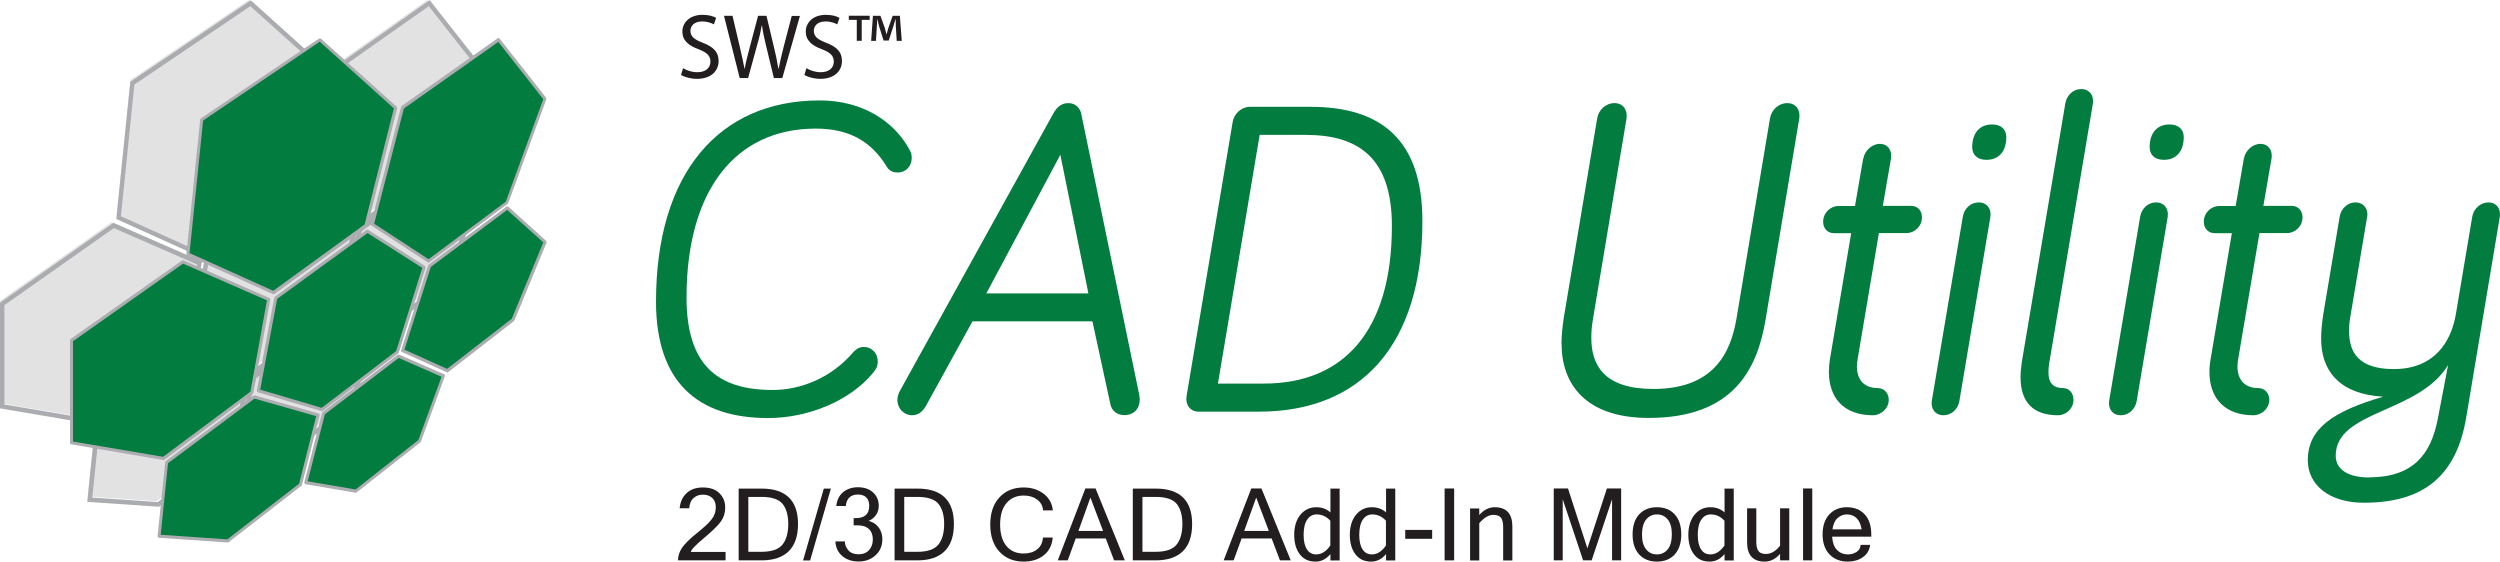
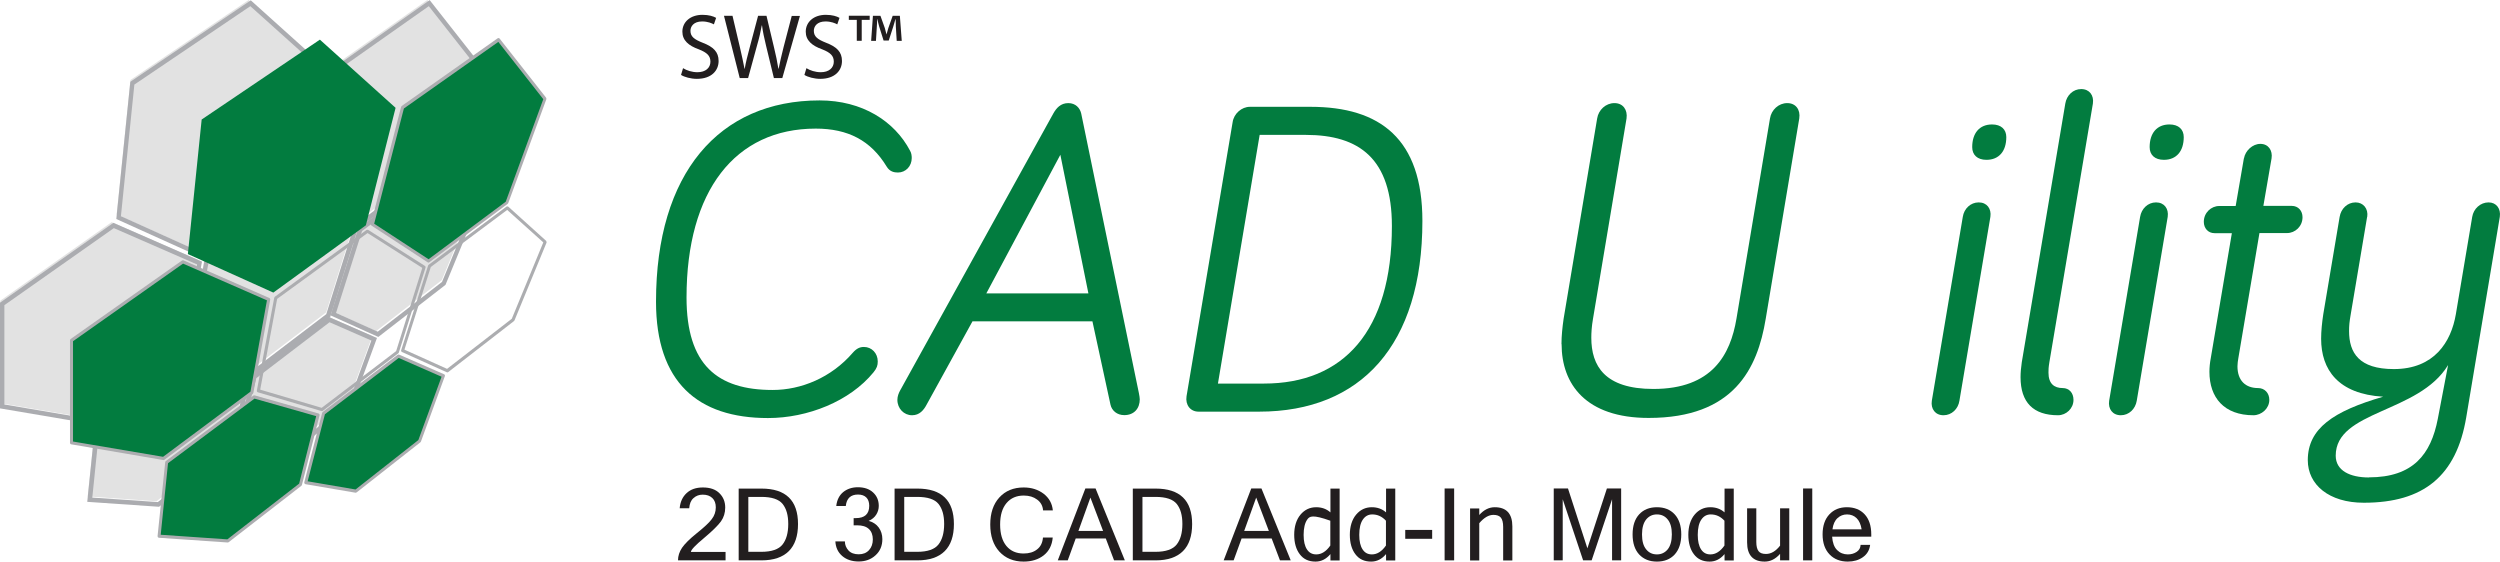
<svg xmlns="http://www.w3.org/2000/svg" width="276" height="62" viewBox="0 0 276 62" fill="none">
  <path d="M80.102 61.864H74.852C74.852 61.38 75 60.921 75.297 60.475C75.594 60.041 76.139 59.495 76.944 58.85C77.749 58.206 78.294 57.697 78.579 57.313C78.876 56.928 79.024 56.494 79.024 56.011C79.024 55.577 78.9 55.23 78.641 54.982C78.38 54.734 78.034 54.61 77.576 54.61C77.179 54.61 76.845 54.734 76.56 54.994C76.275 55.242 76.127 55.614 76.09 56.11H75.037C75.099 55.416 75.347 54.858 75.805 54.436C76.263 54.014 76.857 53.816 77.6 53.816C78.393 53.816 79 54.027 79.421 54.448C79.854 54.87 80.064 55.403 80.064 56.036C80.064 56.618 79.903 57.127 79.594 57.561C79.272 58.007 78.653 58.615 77.712 59.408C76.771 60.19 76.288 60.698 76.275 60.934H80.102V61.876V61.864Z" fill="#221E1F" />
  <path d="M81.55 53.94H84.064C86.751 53.94 88.101 55.242 88.101 57.858C88.101 60.475 86.751 61.864 84.064 61.864H81.55V53.928V53.94ZM82.603 60.921H84.039C85.191 60.921 85.971 60.648 86.392 60.115C86.813 59.582 87.023 58.826 87.023 57.846C87.023 56.866 86.813 56.16 86.404 55.639C85.983 55.118 85.203 54.858 84.052 54.858H82.615V60.909L82.603 60.921Z" fill="#221E1F" />
-   <path d="M91.729 53.94L89.438 61.876H88.658L90.949 53.94H91.729Z" fill="#221E1F" />
  <path d="M95.901 57.511C96.384 57.635 96.756 57.883 97.016 58.243C97.276 58.602 97.412 59.036 97.412 59.52C97.412 60.252 97.165 60.847 96.657 61.306C96.162 61.764 95.53 61.988 94.799 61.988C94.069 61.988 93.45 61.789 92.979 61.38C92.509 60.971 92.261 60.438 92.224 59.768H93.276C93.276 60.152 93.413 60.487 93.673 60.772C93.933 61.058 94.317 61.194 94.799 61.194C95.282 61.194 95.654 61.045 95.939 60.735C96.224 60.425 96.36 60.028 96.36 59.545C96.36 59.061 96.211 58.664 95.914 58.392C95.617 58.119 95.196 57.995 94.626 57.995H94.242V57.201H94.478C95.468 57.201 95.963 56.742 95.963 55.837C95.963 55.44 95.852 55.13 95.641 54.92C95.431 54.709 95.121 54.597 94.725 54.597C93.92 54.597 93.462 55.019 93.376 55.862H92.323C92.397 55.192 92.657 54.684 93.091 54.324C93.524 53.977 94.069 53.791 94.7 53.791C95.406 53.791 95.963 53.977 96.384 54.362C96.805 54.746 97.016 55.242 97.016 55.85C97.016 56.184 96.929 56.507 96.743 56.804C96.558 57.102 96.285 57.338 95.914 57.499L95.901 57.511Z" fill="#221E1F" />
  <path d="M98.762 53.94H101.275C103.962 53.94 105.312 55.242 105.312 57.858C105.312 60.475 103.962 61.864 101.275 61.864H98.762V53.928V53.94ZM99.814 60.921H101.251C102.402 60.921 103.182 60.648 103.603 60.115C104.024 59.582 104.235 58.826 104.235 57.846C104.235 56.866 104.024 56.16 103.616 55.639C103.195 55.118 102.415 54.858 101.263 54.858H99.827V60.909L99.814 60.921Z" fill="#221E1F" />
  <path d="M113.014 62C111.9 62 110.996 61.628 110.327 60.896C109.658 60.165 109.324 59.16 109.324 57.908C109.324 56.656 109.658 55.651 110.327 54.92C110.996 54.188 111.887 53.816 113.014 53.816C113.881 53.816 114.611 54.052 115.218 54.51C115.825 54.982 116.159 55.589 116.233 56.346H115.156C115.119 55.85 114.896 55.44 114.5 55.155C114.104 54.858 113.621 54.709 113.026 54.709C112.221 54.709 111.59 54.982 111.119 55.54C110.649 56.098 110.414 56.879 110.414 57.908C110.414 58.937 110.649 59.718 111.107 60.276C111.578 60.834 112.197 61.107 113.002 61.107C113.621 61.107 114.116 60.958 114.5 60.648C114.884 60.351 115.094 59.917 115.144 59.346H116.221C116.147 60.19 115.812 60.847 115.23 61.306C114.648 61.764 113.905 62 113.002 62H113.014Z" fill="#221E1F" />
  <path d="M124.183 61.864H122.994L122.078 59.446H118.759L117.88 61.864H116.778L119.824 53.928H120.951L124.183 61.864ZM121.781 58.615L120.381 54.932L119.057 58.615H121.781Z" fill="#221E1F" />
  <path d="M125.062 53.94H127.576C130.263 53.94 131.612 55.242 131.612 57.858C131.612 60.475 130.263 61.864 127.576 61.864H125.062V53.928V53.94ZM126.115 60.921H127.551C128.702 60.921 129.483 60.648 129.904 60.115C130.325 59.582 130.535 58.826 130.535 57.846C130.535 56.866 130.325 56.16 129.916 55.639C129.495 55.118 128.715 54.858 127.563 54.858H126.127V60.909L126.115 60.921Z" fill="#221E1F" />
  <path d="M142.496 61.864H141.308L140.391 59.446H137.073L136.194 61.864H135.092L138.138 53.928H139.265L142.496 61.864ZM140.082 58.615L138.683 54.932L137.358 58.615H140.082Z" fill="#221E1F" />
-   <path d="M146.867 61.182C146.409 61.727 145.864 62 145.233 62C144.49 62 143.908 61.74 143.499 61.194C143.091 60.661 142.88 59.942 142.88 59.036C142.88 58.131 143.116 57.362 143.574 56.817C144.032 56.271 144.614 55.998 145.307 55.998C145.926 55.998 146.446 56.184 146.88 56.569V53.94H147.895V61.876H146.88V61.194L146.867 61.182ZM146.867 57.486C146.434 57.015 145.926 56.792 145.357 56.792C144.923 56.792 144.577 56.978 144.317 57.362C144.057 57.734 143.92 58.305 143.92 59.049C143.92 59.756 144.044 60.289 144.292 60.661C144.539 61.033 144.874 61.206 145.32 61.206C145.889 61.206 146.409 60.884 146.867 60.227V57.486Z" fill="#221E1F" />
+   <path d="M146.867 61.182C146.409 61.727 145.864 62 145.233 62C144.49 62 143.908 61.74 143.499 61.194C143.091 60.661 142.88 59.942 142.88 59.036C142.88 58.131 143.116 57.362 143.574 56.817C144.032 56.271 144.614 55.998 145.307 55.998C145.926 55.998 146.446 56.184 146.88 56.569V53.94H147.895V61.876H146.88V61.194L146.867 61.182ZM146.867 57.486C144.923 56.792 144.577 56.978 144.317 57.362C144.057 57.734 143.92 58.305 143.92 59.049C143.92 59.756 144.044 60.289 144.292 60.661C144.539 61.033 144.874 61.206 145.32 61.206C145.889 61.206 146.409 60.884 146.867 60.227V57.486Z" fill="#221E1F" />
  <path d="M153.009 61.182C152.551 61.727 152.006 62 151.375 62C150.632 62 150.05 61.74 149.641 61.194C149.232 60.661 149.022 59.942 149.022 59.036C149.022 58.131 149.257 57.362 149.715 56.817C150.173 56.271 150.755 55.998 151.449 55.998C152.068 55.998 152.588 56.184 153.021 56.569V53.94H154.037V61.876H153.021V61.194L153.009 61.182ZM153.009 57.486C152.576 57.015 152.068 56.792 151.498 56.792C151.065 56.792 150.718 56.978 150.458 57.362C150.198 57.734 150.062 58.305 150.062 59.049C150.062 59.756 150.186 60.289 150.434 60.661C150.681 61.033 151.015 61.206 151.461 61.206C152.031 61.206 152.551 60.884 153.009 60.227V57.486Z" fill="#221E1F" />
  <path d="M158.111 59.483H155.139V58.503H158.111V59.483Z" fill="#221E1F" />
  <path d="M160.538 61.864H159.485V53.928H160.538V61.864Z" fill="#221E1F" />
  <path d="M163.311 56.854C163.819 56.284 164.388 55.998 165.02 55.998C166.308 55.998 166.964 56.705 166.964 58.119V61.876H165.949V58.168C165.949 57.697 165.862 57.362 165.701 57.152C165.528 56.941 165.255 56.842 164.871 56.842C164.351 56.842 163.831 57.152 163.311 57.759V61.876H162.296V56.135H163.311V56.866V56.854Z" fill="#221E1F" />
  <path d="M177.972 61.864V55.118L175.718 61.864H174.777L172.524 55.118V61.864H171.533V53.928H173.106L175.248 60.537L177.402 53.928H178.975V61.864H177.972Z" fill="#221E1F" />
  <path d="M182.925 55.998C183.742 55.998 184.398 56.259 184.881 56.78C185.364 57.3 185.612 58.044 185.612 58.999C185.612 59.954 185.364 60.686 184.881 61.219C184.398 61.74 183.742 62 182.925 62C182.108 62 181.464 61.74 180.968 61.219C180.486 60.698 180.238 59.954 180.238 58.999C180.238 58.044 180.486 57.3 180.968 56.78C181.451 56.259 182.108 55.998 182.925 55.998ZM182.925 61.206C183.408 61.206 183.804 61.02 184.114 60.648C184.411 60.276 184.572 59.731 184.572 58.999C184.572 58.268 184.423 57.722 184.114 57.35C183.816 56.978 183.42 56.792 182.925 56.792C182.43 56.792 182.046 56.978 181.736 57.35C181.439 57.722 181.278 58.268 181.278 58.999C181.278 59.731 181.427 60.276 181.736 60.648C182.033 61.02 182.43 61.206 182.925 61.206Z" fill="#221E1F" />
  <path d="M190.379 61.182C189.921 61.727 189.376 62 188.745 62C188.002 62 187.42 61.74 187.011 61.194C186.602 60.661 186.392 59.942 186.392 59.036C186.392 58.131 186.627 57.362 187.085 56.817C187.543 56.271 188.125 55.998 188.819 55.998C189.438 55.998 189.958 56.184 190.391 56.569V53.94H191.407V61.876H190.391V61.194L190.379 61.182ZM190.379 57.486C189.946 57.015 189.438 56.792 188.868 56.792C188.435 56.792 188.088 56.978 187.828 57.362C187.568 57.734 187.432 58.305 187.432 59.049C187.432 59.756 187.556 60.289 187.804 60.661C188.051 61.033 188.385 61.206 188.831 61.206C189.401 61.206 189.921 60.884 190.379 60.227V57.486Z" fill="#221E1F" />
  <path d="M196.533 61.132C196.025 61.715 195.456 62 194.824 62C193.537 62 192.88 61.293 192.88 59.88V56.122H193.896V59.83C193.896 60.301 193.982 60.636 194.143 60.847C194.304 61.058 194.577 61.157 194.961 61.157C195.53 61.157 196.05 60.847 196.521 60.239V56.122H197.536V61.864H196.521V61.132H196.533Z" fill="#221E1F" />
  <path d="M200.074 61.864H199.059V53.928H200.074V61.864Z" fill="#221E1F" />
  <path d="M204.012 62C203.17 62 202.489 61.74 201.981 61.206C201.474 60.673 201.214 59.942 201.214 58.999C201.214 58.057 201.461 57.325 201.957 56.792C202.452 56.259 203.096 55.998 203.901 55.998C204.705 55.998 205.374 56.259 205.857 56.78C206.34 57.3 206.588 58.044 206.588 58.999V59.247H202.266C202.316 59.917 202.489 60.4 202.811 60.723C203.133 61.045 203.529 61.206 204 61.206C204.359 61.206 204.681 61.12 204.965 60.934C205.25 60.748 205.399 60.487 205.411 60.152H206.464C206.389 60.748 206.117 61.194 205.659 61.516C205.201 61.839 204.644 62 203.987 62H204.012ZM205.523 58.441C205.436 57.896 205.25 57.474 204.965 57.201C204.681 56.928 204.322 56.792 203.913 56.792C203.504 56.792 203.158 56.928 202.86 57.201C202.563 57.474 202.378 57.883 202.303 58.441H205.523Z" fill="#221E1F" />
  <path d="M14.401 8.829L27.452 0L35.81 7.527L32.529 20.497L22.313 27.925L12.878 23.672L14.401 8.829Z" fill="#E2E2E2" />
  <path d="M36.565 7.477L47.177 0L52.303 6.522L48.093 17.992L39.45 24.453L33.234 20.386L36.565 7.477Z" fill="#E2E2E2" />
  <path d="M10.525 46.661L20.196 39.432L27.241 41.441L25.297 49.116L17.273 55.341L9.683 54.808L10.525 46.661Z" fill="#E2E2E2" />
  <path d="M27.86 41.242L36.132 34.931L41.097 37.113L38.46 44.318L31.414 49.848L25.879 48.906L27.86 41.242Z" fill="#E2E2E2" />
  <path d="M22.585 28.52L32.714 21.142L38.955 25.11L36.008 34.484L27.687 40.833L20.666 38.762L22.585 28.52Z" fill="#E2E2E2" />
  <path d="M39.549 24.986L48.143 18.575L52.316 22.332L48.774 30.926L41.518 36.555L36.578 34.323L39.549 24.986Z" fill="#E2E2E2" />
  <path d="M0.025 33.195L12.32 24.527L21.805 28.681L19.936 38.961L10.191 46.24L0.025 44.516V33.195Z" fill="#E2E2E2" />
  <path d="M22.561 28.57L12.841 24.18L14.388 9.027L27.687 0.037L36.305 7.787L32.962 21.018L22.561 28.57ZM13.361 23.87L22.511 27.999L32.541 20.708L35.76 7.973L27.637 0.682L14.834 9.337L13.348 23.882L13.361 23.87Z" fill="#ABACB0" />
  <path d="M39.673 25.11L33.172 20.857L36.578 7.676L47.437 0.012L52.798 6.832L48.514 18.513L39.673 25.11ZM33.742 20.621L39.661 24.49L48.118 18.178L52.241 6.919L47.338 0.682L36.986 7.973L33.73 20.609L33.742 20.621Z" fill="#ABACB0" />
  <path d="M17.571 55.949L9.633 55.403L10.513 46.872L20.369 39.506L27.761 41.602L25.743 49.612L17.571 55.936V55.949ZM10.178 54.932L17.422 55.428L25.31 49.315L27.167 41.974L20.468 40.077L10.983 47.17L10.191 54.932H10.178Z" fill="#ABACB0" />
  <path d="M31.699 50.468L25.793 49.464L27.86 41.441L36.305 34.993L41.617 37.312L38.868 44.814L31.699 50.456V50.468ZM26.412 49.042L31.575 49.922L38.472 44.504L40.998 37.597L36.379 35.576L28.294 41.751L26.412 49.042Z" fill="#ABACB0" />
  <path d="M27.947 41.466L20.604 39.308L22.585 28.718L32.925 21.192L39.475 25.358L36.454 35.005L27.959 41.466H27.947ZM21.162 38.936L27.848 40.908L36.02 34.683L38.881 25.581L32.937 21.799L23.019 29.016L21.162 38.936Z" fill="#ABACB0" />
  <path d="M41.766 37.2L36.491 34.819L39.562 25.172L48.366 18.6L52.823 22.618L49.183 31.446L41.766 37.2ZM37.098 34.546L41.704 36.617L48.799 31.124L52.241 22.766L48.341 19.257L39.97 25.507L37.098 34.546Z" fill="#ABACB0" />
  <path d="M10.463 46.86L0 45.086V33.418L12.519 24.602L22.301 28.88L20.381 39.469L10.463 46.872V46.86ZM0.483 44.652L10.339 46.326L19.936 39.172L21.744 29.19L12.568 25.184L0.483 33.691V44.652Z" fill="#ABACB0" />
  <path d="M22.264 13.194L35.315 4.377L43.673 11.904L40.391 24.874L30.176 32.302L20.741 28.049L22.264 13.194Z" fill="#027C3F" />
  <path d="M44.428 11.854L55.04 4.377L60.166 10.9L55.956 22.37L47.313 28.818L41.097 24.763L44.428 11.854Z" fill="#027C3F" />
  <path d="M18.388 51.038L28.058 43.809L35.104 45.818L33.172 53.494L25.136 59.718L17.558 59.198L18.388 51.038Z" fill="#027C3F" />
  <path d="M35.723 45.62L43.995 39.308L48.96 41.49L46.322 48.695L39.289 54.225L33.754 53.283L35.723 45.62Z" fill="#027C3F" />
-   <path d="M30.448 32.885L40.577 25.519L46.818 29.487L43.883 38.862L35.55 45.21L28.529 43.14L30.448 32.885Z" fill="#027C3F" />
-   <path d="M47.425 29.363L56.005 22.952L60.178 26.71L56.637 35.303L49.381 40.932L44.44 38.7L47.425 29.363Z" fill="#027C3F" />
  <path d="M7.9 37.572L20.196 28.904L29.668 33.058L27.811 43.338L18.053 50.617L7.9 48.893V37.572Z" fill="#027C3F" />
-   <path d="M30.176 32.476C30.176 32.476 30.126 32.476 30.114 32.463L20.679 28.21C20.617 28.185 20.567 28.111 20.579 28.036L22.102 13.194C22.102 13.194 22.14 13.094 22.177 13.07L35.228 4.253C35.228 4.253 35.364 4.216 35.426 4.266L43.797 11.78C43.797 11.78 43.858 11.892 43.846 11.966L40.565 24.949C40.565 24.949 40.528 25.023 40.503 25.048L30.287 32.463C30.287 32.463 30.225 32.5 30.188 32.5L30.176 32.476ZM20.926 27.937L30.163 32.104L40.255 24.775L43.487 11.966L35.302 4.6L22.424 13.305L20.926 27.937Z" fill="#ACADB0" />
  <path d="M47.313 28.991C47.313 28.991 47.251 28.991 47.226 28.966L41.023 24.912C40.961 24.874 40.936 24.788 40.949 24.713L44.279 11.805C44.279 11.805 44.316 11.73 44.341 11.706L54.941 4.228C55.015 4.179 55.114 4.191 55.163 4.266L60.29 10.788C60.29 10.788 60.339 10.9 60.315 10.962L56.105 22.432C56.105 22.432 56.067 22.494 56.043 22.506L47.4 28.954C47.4 28.954 47.338 28.991 47.301 28.991H47.313ZM41.295 24.688L47.313 28.619L55.832 22.27L59.98 10.949L55.015 4.625L44.589 11.978L41.308 24.701L41.295 24.688Z" fill="#ACADB0" />
  <path d="M25.136 59.892L17.546 59.371C17.546 59.371 17.459 59.346 17.434 59.309C17.41 59.272 17.397 59.222 17.397 59.173L18.239 51.026C18.239 51.026 18.264 50.927 18.301 50.902L27.972 43.673C27.972 43.673 28.058 43.636 28.108 43.648L35.154 45.644C35.24 45.669 35.302 45.756 35.277 45.855L33.333 53.531C33.333 53.531 33.309 53.605 33.272 53.63L25.248 59.855C25.248 59.855 25.186 59.892 25.149 59.892H25.136ZM17.744 59.036L25.099 59.545L33.024 53.394L34.906 45.942L28.096 44.008L18.549 51.138L17.744 59.024V59.036Z" fill="#ACADB0" />
  <path d="M39.289 54.399H39.264L33.73 53.456C33.73 53.456 33.643 53.419 33.618 53.382C33.593 53.332 33.581 53.295 33.593 53.246L35.562 45.582C35.562 45.582 35.599 45.508 35.624 45.483L43.895 39.172C43.895 39.172 44.007 39.122 44.056 39.147L49.022 41.317C49.108 41.354 49.146 41.453 49.108 41.54L46.471 48.744C46.471 48.744 46.446 48.794 46.422 48.819L39.388 54.349C39.388 54.349 39.326 54.386 39.289 54.386V54.399ZM33.965 53.134L39.252 54.039L46.186 48.583L48.749 41.59L44.019 39.519L35.872 45.731L33.965 53.134Z" fill="#ACADB0" />
  <path d="M35.55 45.384C35.55 45.384 35.513 45.384 35.5 45.384L28.48 43.313C28.393 43.288 28.343 43.202 28.356 43.115L30.275 32.872C30.275 32.872 30.312 32.786 30.337 32.761L40.466 25.383C40.466 25.383 40.589 25.346 40.651 25.383L46.904 29.351C46.966 29.388 47.004 29.475 46.979 29.549L44.032 38.924C44.032 38.924 44.007 38.998 43.97 39.01L35.636 45.359C35.636 45.359 35.575 45.396 35.537 45.396L35.55 45.384ZM28.727 43.016L35.513 45.024L43.735 38.762L46.62 29.574L40.577 25.73L30.597 32.996L28.727 43.016Z" fill="#ACADB0" />
  <path d="M49.381 41.106C49.381 41.106 49.331 41.106 49.319 41.094L44.378 38.862C44.304 38.824 44.255 38.738 44.292 38.651L47.264 29.314C47.264 29.314 47.301 29.239 47.325 29.227L55.906 22.816C55.968 22.766 56.055 22.779 56.117 22.816L60.29 26.586C60.29 26.586 60.364 26.722 60.339 26.784L56.798 35.377C56.798 35.377 56.761 35.427 56.736 35.452L49.48 41.081C49.48 41.081 49.418 41.118 49.381 41.118V41.106ZM44.651 38.601L49.356 40.722L56.501 35.191L59.98 26.759L55.993 23.176L47.561 29.475L44.651 38.601Z" fill="#ACADB0" />
  <path d="M18.053 50.79H18.029L7.863 49.054C7.789 49.054 7.727 48.968 7.727 48.881V37.572C7.727 37.572 7.751 37.46 7.801 37.423L20.097 28.756C20.097 28.756 20.208 28.718 20.258 28.743L29.73 32.897C29.804 32.922 29.841 33.009 29.829 33.096L27.972 43.375C27.972 43.375 27.935 43.462 27.898 43.487L18.14 50.766C18.14 50.766 18.078 50.803 18.041 50.803L18.053 50.79ZM8.061 48.744L18.004 50.431L27.65 43.239L29.47 33.158L20.208 29.103L8.061 37.671V48.744Z" fill="#ACADB0" />
  <path d="M72.424 33.294C72.424 19.146 79.359 11.086 90.49 11.086C95.196 11.086 98.762 13.38 100.471 16.641C100.619 16.889 100.656 17.186 100.656 17.447C100.656 18.352 99.988 19.046 99.133 19.046C98.7 19.046 98.229 18.947 97.895 18.402C96.137 15.5 93.611 14.198 90.057 14.198C81.166 14.198 75.793 21.043 75.793 32.848C75.793 40.3 79.21 43.053 85.302 43.053C88.435 43.053 91.766 41.701 94.143 38.948C94.577 38.452 94.948 38.304 95.382 38.304C96.236 38.304 96.904 38.998 96.904 39.903C96.904 40.35 96.805 40.647 96.434 41.106C93.821 44.305 89.165 46.153 84.782 46.153C77.031 46.153 72.424 42.197 72.424 33.306V33.294Z" fill="#027C3F" />
  <path d="M107.355 35.489L102.316 44.64C101.981 45.285 101.511 45.843 100.693 45.843C99.79 45.843 99.071 45.099 99.071 44.144C99.071 43.747 99.22 43.4 99.356 43.14L116.283 12.536C116.617 11.941 117.088 11.383 117.942 11.383C118.747 11.383 119.23 11.929 119.366 12.536L125.731 43.388C125.78 43.636 125.83 43.933 125.83 44.082C125.83 45.086 125.211 45.83 124.121 45.83C123.316 45.83 122.747 45.334 122.598 44.677L120.604 35.476H107.343L107.355 35.489ZM117.063 17.087L108.891 32.389H120.159L117.063 17.087Z" fill="#027C3F" />
  <path d="M144.676 11.792C152.378 11.792 157.033 15.339 157.033 24.391C157.033 38.093 150.235 45.446 139.017 45.446H132.318C131.414 45.446 130.845 44.702 130.993 43.747L136.082 13.491C136.219 12.536 137.085 11.792 137.989 11.792H144.688H144.676ZM134.46 42.346H139.549C148.291 42.346 153.665 36.592 153.665 24.949C153.665 17.546 150.099 14.892 144.156 14.892H139.066L134.46 42.346Z" fill="#027C3F" />
  <path d="M172.387 37.994C172.387 37.088 172.487 36.146 172.623 35.191L176.325 13.082C176.474 12.127 177.279 11.383 178.232 11.383C179.185 11.383 179.705 12.127 179.569 13.082L175.867 35.191C175.718 36.047 175.681 36.741 175.681 37.287C175.681 40.387 177.155 42.941 182.529 42.941C189.042 42.941 191.035 39.147 191.704 35.191L195.406 13.082C195.555 12.127 196.36 11.383 197.313 11.383C198.267 11.383 198.787 12.127 198.638 13.082L194.936 35.191C194.032 40.697 191.419 46.14 182.009 46.14C175.062 46.14 172.4 42.396 172.4 37.994H172.387Z" fill="#027C3F" />
-   <path d="M205.721 17.484C205.857 16.628 206.674 15.884 207.529 15.884C208.433 15.884 208.903 16.628 208.767 17.484L207.863 22.729H210.996C211.714 22.729 212.184 23.275 212.184 23.982C212.184 24.986 211.38 25.73 210.476 25.73H207.43L205.102 39.531C205.052 39.779 205.003 40.176 205.003 40.436C205.003 42.036 205.907 42.842 207.281 42.842C207.999 42.842 208.519 43.388 208.519 44.144C208.519 45.099 207.665 45.843 206.761 45.843C203.529 45.843 201.907 43.896 201.907 41.044C201.907 40.598 201.957 40.04 202.043 39.544L204.371 25.742H202.464C201.746 25.742 201.276 25.197 201.276 24.49C201.276 23.486 202.08 22.742 202.984 22.742H204.792L205.696 17.496L205.721 17.484Z" fill="#027C3F" />
  <path d="M216.32 44.243C216.184 45.148 215.466 45.843 214.562 45.843C213.658 45.843 213.138 45.148 213.274 44.243L216.692 23.944C216.828 23.039 217.546 22.345 218.45 22.345C219.354 22.345 219.874 23.039 219.738 23.944L216.32 44.243ZM221.496 15.14C221.496 16.69 220.691 17.645 219.304 17.645C218.301 17.645 217.732 17.1 217.732 16.244C217.732 14.694 218.537 13.739 219.923 13.739C220.926 13.739 221.496 14.285 221.496 15.14Z" fill="#027C3F" />
  <path d="M231.055 11.433L226.251 39.99C226.152 40.585 226.152 40.846 226.152 41.143C226.152 42.346 226.771 42.842 227.724 42.842C228.442 42.842 228.913 43.388 228.913 44.144C228.913 45.099 228.108 45.843 227.204 45.843C224.493 45.843 223.069 44.442 223.069 41.639C223.069 41.143 223.118 40.585 223.205 39.99L228.009 11.433C228.158 10.528 228.863 9.833 229.767 9.833C230.671 9.833 231.191 10.528 231.055 11.433Z" fill="#027C3F" />
  <path d="M235.897 44.243C235.748 45.148 235.042 45.843 234.138 45.843C233.234 45.843 232.714 45.148 232.851 44.243L236.268 23.944C236.417 23.039 237.123 22.345 238.026 22.345C238.93 22.345 239.45 23.039 239.314 23.944L235.897 44.243ZM241.085 15.14C241.085 16.69 240.28 17.645 238.893 17.645C237.89 17.645 237.321 17.1 237.321 16.244C237.321 14.694 238.125 13.739 239.512 13.739C240.515 13.739 241.085 14.285 241.085 15.14Z" fill="#027C3F" />
  <path d="M247.734 17.484C247.883 16.628 248.688 15.884 249.542 15.884C250.446 15.884 250.916 16.628 250.78 17.484L249.876 22.729H253.009C253.727 22.729 254.198 23.275 254.198 23.982C254.198 24.986 253.393 25.73 252.489 25.73H249.443L247.115 39.531C247.066 39.779 247.016 40.176 247.016 40.436C247.016 42.036 247.92 42.842 249.294 42.842C250.013 42.842 250.533 43.388 250.533 44.144C250.533 45.099 249.678 45.843 248.774 45.843C245.543 45.843 243.92 43.896 243.92 41.044C243.92 40.598 243.97 40.04 244.069 39.544L246.397 25.742H244.49C243.772 25.742 243.301 25.197 243.301 24.49C243.301 23.486 244.106 22.742 245.01 22.742H246.818L247.722 17.496L247.734 17.484Z" fill="#027C3F" />
  <path d="M261.33 23.944L259.522 34.695C259.374 35.551 259.337 35.948 259.337 36.543C259.337 38.948 260.426 40.746 264.277 40.746C268.747 40.746 270.604 37.746 271.125 34.695L272.932 23.944C273.081 23.039 273.836 22.345 274.74 22.345C275.595 22.345 276.115 23.039 275.978 23.944L272.276 46.054C271.186 52.551 267.571 55.502 260.959 55.502C257.108 55.502 254.78 53.506 254.78 50.803C254.78 47.306 257.591 45.396 263.101 43.797C258.111 43.499 256.253 40.796 256.253 37.398C256.253 36.543 256.352 35.6 256.489 34.695L258.296 23.944C258.445 23.039 259.151 22.345 260.055 22.345C260.909 22.345 261.479 23.039 261.342 23.944H261.33ZM261.528 52.7C266.419 52.7 268.376 50.146 269.131 46.252L270.27 40.3C267.038 45.644 257.863 45.297 257.863 50.307C257.863 51.956 259.436 52.712 261.528 52.712V52.7Z" fill="#027C3F" />
  <path d="M75.409 7.527C75.805 7.775 76.387 7.973 76.994 7.973C77.897 7.973 78.43 7.49 78.43 6.808C78.43 6.163 78.058 5.803 77.142 5.444C76.028 5.047 75.334 4.464 75.334 3.497C75.334 2.43 76.213 1.637 77.551 1.637C78.257 1.637 78.764 1.798 79.061 1.972L78.814 2.691C78.591 2.567 78.133 2.368 77.514 2.368C76.573 2.368 76.226 2.926 76.226 3.398C76.226 4.042 76.647 4.352 77.588 4.724C78.752 5.171 79.334 5.729 79.334 6.733C79.334 7.787 78.554 8.705 76.932 8.705C76.275 8.705 75.545 8.506 75.186 8.271L75.409 7.527Z" fill="#221E1F" />
  <path d="M81.662 8.606L79.928 1.748H80.869L81.686 5.22C81.885 6.076 82.07 6.932 82.194 7.589H82.219C82.33 6.907 82.541 6.088 82.776 5.208L83.692 1.748H84.621L85.451 5.233C85.649 6.051 85.822 6.857 85.934 7.589H85.959C86.107 6.832 86.293 6.076 86.503 5.22L87.407 1.761H88.311L86.367 8.618H85.438L84.572 5.047C84.361 4.166 84.213 3.497 84.126 2.802H84.101C83.977 3.484 83.829 4.154 83.569 5.047L82.591 8.618H81.662V8.606Z" fill="#221E1F" />
  <path d="M89.029 7.527C89.425 7.775 90.007 7.973 90.614 7.973C91.518 7.973 92.051 7.49 92.051 6.808C92.051 6.163 91.679 5.803 90.763 5.444C89.648 5.047 88.955 4.464 88.955 3.497C88.955 2.43 89.834 1.637 91.171 1.637C91.877 1.637 92.385 1.798 92.682 1.972L92.434 2.691C92.212 2.567 91.753 2.368 91.134 2.368C90.193 2.368 89.847 2.926 89.847 3.398C89.847 4.042 90.267 4.352 91.209 4.724C92.373 5.171 92.954 5.729 92.954 6.733C92.954 7.787 92.174 8.705 90.552 8.705C89.896 8.705 89.165 8.506 88.806 8.271L89.029 7.527Z" fill="#221E1F" />
  <path d="M96.013 1.736V2.195H95.134V4.501H94.589V2.195H93.71V1.736H96.025H96.013ZM98.997 4.514L98.898 2.889C98.898 2.678 98.898 2.406 98.873 2.12H98.849C98.774 2.368 98.7 2.691 98.613 2.939L98.118 4.476H97.548L97.053 2.902C97.004 2.691 96.917 2.356 96.855 2.12H96.83C96.83 2.381 96.83 2.641 96.805 2.889L96.706 4.514H96.174L96.372 1.748H97.202L97.685 3.1C97.746 3.311 97.796 3.522 97.87 3.807C97.945 3.546 98.007 3.323 98.068 3.112L98.551 1.748H99.344L99.554 4.514H98.997Z" fill="#221E1F" />
</svg>